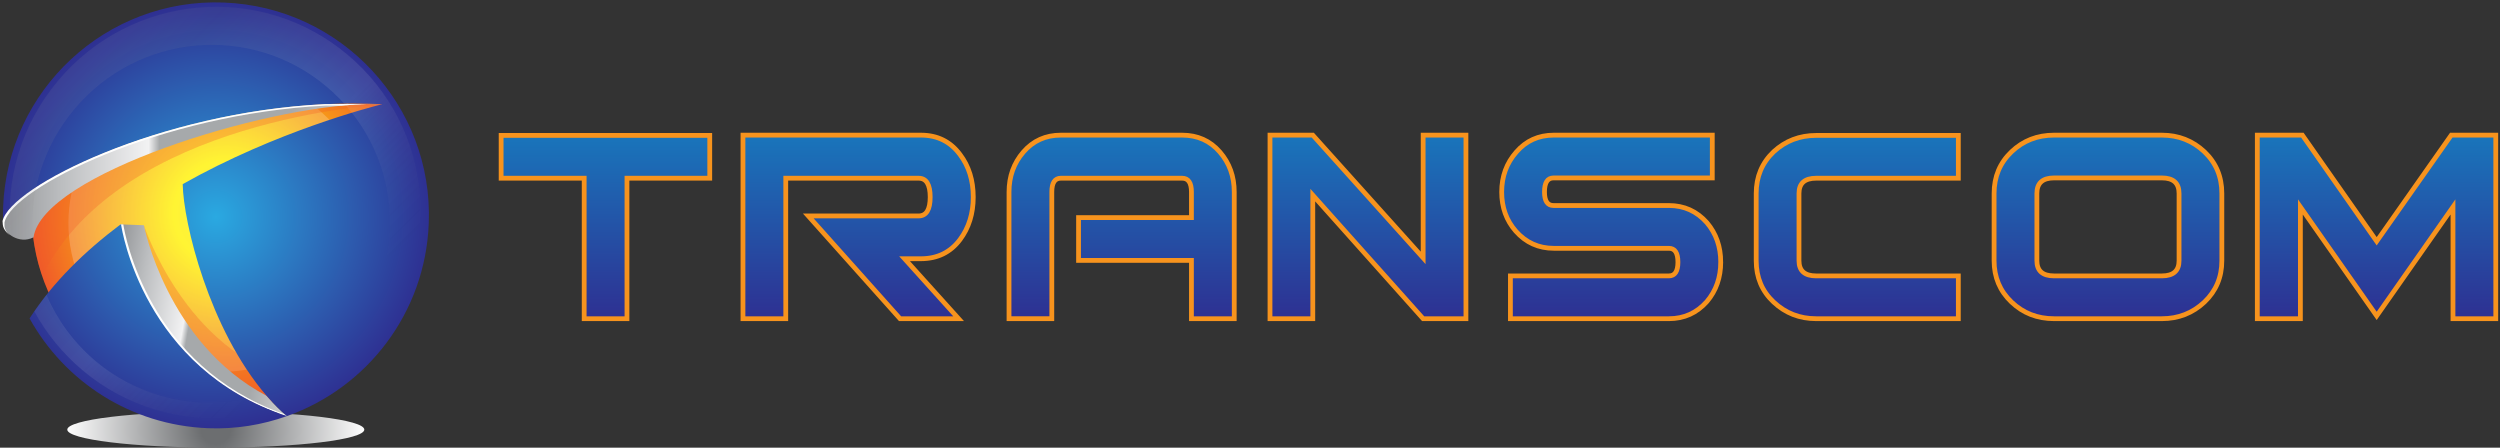
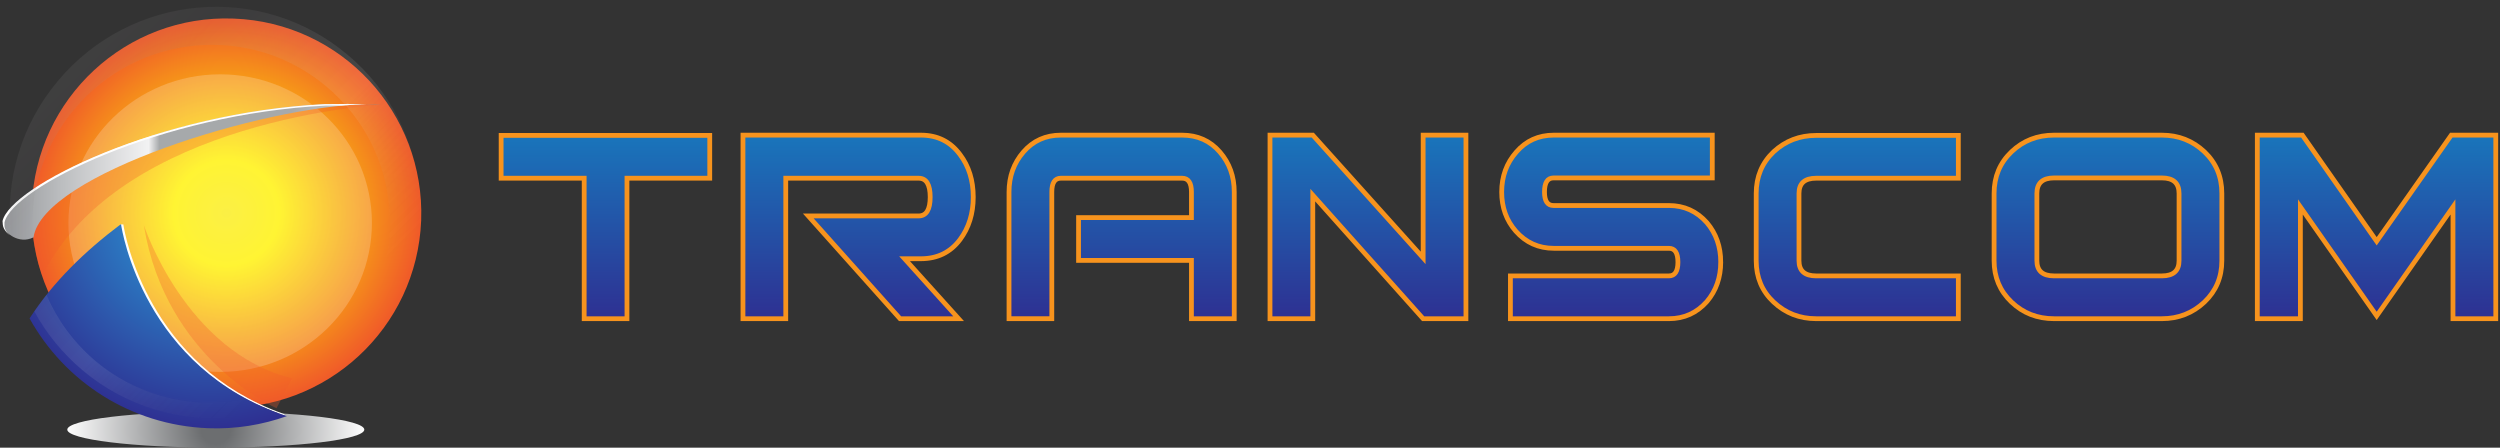
<svg xmlns="http://www.w3.org/2000/svg" version="1.2" viewBox="0 0 888 159" width="888" height="159">
  <rect x="0" y="0" width="888" height="159" fill="#333333" stroke="none" />
  <title>Transcom Solutions Full Color Logo_w Shadow-ai</title>
  <defs>
    <radialGradient id="g1" cx="0" cy="0" r="1" gradientUnits="userSpaceOnUse" gradientTransform="matrix(52.798,0,0,52.798,76.65,152.578)">
      <stop offset=".098" stop-color="#6c6e70" />
      <stop offset="1" stop-color="#fefefe" />
    </radialGradient>
    <linearGradient id="g2" x2="1" gradientUnits="userSpaceOnUse" gradientTransform="matrix(0,-65.171,433.118,0,389.694,113.225)">
      <stop offset="0" stop-color="#2e3092" />
      <stop offset="1" stop-color="#1975bb" />
    </linearGradient>
    <linearGradient id="g3" x2="1" gradientUnits="userSpaceOnUse" gradientTransform="matrix(0,-65.171,262.707,0,747.104,113.225)">
      <stop offset="0" stop-color="#2e3092" />
      <stop offset="1" stop-color="#1975bb" />
    </linearGradient>
    <radialGradient id="g4" cx="0" cy="0" r="1" gradientUnits="userSpaceOnUse" gradientTransform="matrix(69.177,0,0,69.177,80.431,75.683)">
      <stop offset="0" stop-color="#faeb16" />
      <stop offset=".273" stop-color="#fff100" />
      <stop offset="1" stop-color="#f05a29" />
    </radialGradient>
    <linearGradient id="g5" x2="1" gradientUnits="userSpaceOnUse" gradientTransform="matrix(107.724,0,0,105.669,24.346,26.39)">
      <stop offset="0" stop-color="#fefefe" />
      <stop offset="1" stop-color="#fefefe" />
    </linearGradient>
    <linearGradient id="g6" x2="1" gradientUnits="userSpaceOnUse" gradientTransform="matrix(128.862,0,0,48.17,1.207,36.939)">
      <stop offset="0" stop-color="#939598" />
      <stop offset=".157" stop-color="#bbbdbf" />
      <stop offset=".4" stop-color="#f2f2f3" />
      <stop offset=".43" stop-color="#a6a9ab" />
      <stop offset=".794" stop-color="#a6a9ab" />
      <stop offset="1" stop-color="#d1d2d3" />
    </linearGradient>
    <linearGradient id="g7" x2="1" gradientUnits="userSpaceOnUse" gradientTransform="matrix(68.826,12.136,-10.064,57.078,45.066,67.921)">
      <stop offset="0" stop-color="#939598" />
      <stop offset=".157" stop-color="#bbbdbf" />
      <stop offset=".4" stop-color="#f2f2f3" />
      <stop offset=".43" stop-color="#a6a9ab" />
      <stop offset=".794" stop-color="#a6a9ab" />
      <stop offset="1" stop-color="#d1d2d3" />
    </linearGradient>
    <radialGradient id="g8" cx="0" cy="0" r="1" gradientUnits="userSpaceOnUse" gradientTransform="matrix(75.892,0,0,75.892,76.7,76.999)">
      <stop offset="0" stop-color="#2aa9e1" />
      <stop offset="1" stop-color="#2e3092" />
    </radialGradient>
    <radialGradient id="g9" cx="0" cy="0" r="1" gradientUnits="userSpaceOnUse" gradientTransform="matrix(76.716,0,0,76.716,74.408,75.139)">
      <stop offset="0" stop-color="#2aa9e1" />
      <stop offset="1" stop-color="#2e3092" />
    </radialGradient>
    <linearGradient id="g10" x2="1" gradientUnits="userSpaceOnUse" gradientTransform="matrix(146.84,146.84,-147.534,147.534,76.454,-70.635)">
      <stop offset="0" stop-color="#dfdbd7" stop-opacity="1" />
      <stop offset=".264" stop-color="#8a868d" stop-opacity="1" />
      <stop offset=".522" stop-color="#f4f5f5" stop-opacity="1" />
      <stop offset=".766" stop-color="#7f7b7f" stop-opacity="0" />
      <stop offset=".916" stop-color="#a6a9ab" stop-opacity="0" />
      <stop offset="1" stop-color="#d1d2d3" stop-opacity="0" />
    </linearGradient>
  </defs>
  <style>
		.s0 { mix-blend-mode: multiply;fill: url(#g1) } 
		.s1 { fill: url(#g2);stroke: #f7931d;stroke-miterlimit:10;stroke-width: 1.7 } 
		.s2 { fill: url(#g3);stroke: #f7931d;stroke-miterlimit:10;stroke-width: 1.7 } 
		.s3 { fill: url(#g4) } 
		.s4 { fill: #00adee } 
		.s5 { opacity: .2;fill: url(#g5) } 
		.s6 { opacity: .3;fill: #f05a29 } 
		.s7 { fill: url(#g6) } 
		.s8 { fill: url(#g7) } 
		.s9 { fill: #fefefe } 
		.s10 { fill: url(#g8) } 
		.s11 { fill: url(#g9) } 
		.s12 { opacity: .1;fill: url(#g10) } 
	</style>
  <g id="Layer 1">
    <path id="&lt;Path&gt;" class="s0" d="m129.4 152.6c0 3.5-23.6 6.4-52.8 6.4-29.1 0-52.7-2.9-52.7-6.4 0-3.5 23.6-6.4 52.7-6.4 29.2 0 52.8 2.9 52.8 6.4z" />
    <g id="&lt;Group&gt;">
      <path id="&lt;Compound Path&gt;" class="s1" d="m252.1 63.3h-29.4v49.9h-15.2v-49.9h-29.5v-15.2h74.1zm88.4 49.9h-20.8l-32.6-36.5h39.2q4.1 0 4.1-6.7 0-6.7-4.1-6.7h-47.2v49.9h-15.2v-65.2h63.2q8.8 0 13.9 6.9 4.7 6.2 4.7 15.1 0 8.8-4.7 15.1-5.1 6.8-13.9 6.8h-5.8zm97.9 0h-15.2v-20.7h-40.1v-15.2h40.1v-9.1q0-4.9-3.3-4.9h-43.1q-3.2 0-3.2 4.9v45h-15.2v-45q0-8.3 5.1-14.2 5.2-6 13.3-6h43.1q8.2 0 13.4 6 5.1 5.9 5.1 14.2zm82.3 0h-15.2l-39.2-43.9v43.9h-15.2v-65.2h15.2l39.2 43.6v-43.6h15.2zm90.5-20.1q0 8.2-4.9 14-5.4 6.1-13.5 6.1h-56.3v-15.2h56.3q3.2 0 3.2-4.9 0-4.9-3.2-4.9h-40.9q-8.1 0-13.5-6.1-5-5.7-5-13.9 0-8.3 5.2-14.2 5.2-6 13.3-6h56.3v15.2h-56.4q-3.2 0-3.2 5 0 4.8 3.2 4.8h41q8.1 0 13.5 6.1 4.9 5.8 4.9 14z" />
      <path id="&lt;Compound Path&gt;" fill-rule="evenodd" class="s2" d="m695.6 113.2h-50.5q-8.8 0-15.1-5.9-6.2-5.8-6.2-14.7v-23.9q0-8.9 6.2-14.8 6.3-5.8 15.1-5.8h50.5v15.2h-50.5q-6.1 0-6.1 5.4v23.9q0 5.4 6.1 5.4h50.5zm93.6-20.6q0 8.8-6.2 14.7-6.3 5.9-15.1 5.9h-38.3q-8.9 0-15.1-5.9-6.2-5.9-6.2-14.7v-23.9q0-8.9 6.2-14.8 6.2-5.9 15.1-5.9h38.3q8.8 0 15.1 5.9 6.2 5.9 6.2 14.8zm-15.2 0v-23.9q0-5.5-6.1-5.5h-38.3q-6.1 0-6.1 5.5v23.9q0 5.4 6.1 5.4h38.3q6.1 0 6.1-5.4zm112.5 20.6h-15.2v-39.7l-27.1 38.7-27.1-38.7v39.7h-15.3v-65.2h16l26.4 37.7 26.5-37.7h15.8z" />
    </g>
    <g id="&lt;Group&gt;">
      <path id="&lt;Path&gt;" class="s3" d="m149.6 78.3c-1.5 38.2-33.6 67.9-71.8 66.5-38.1-1.4-67.9-33.5-66.5-71.7 1.4-38.2 33.6-68 71.7-66.5 38.2 1.4 68 33.5 66.6 71.7z" />
      <g id="&lt;Group&gt;">
        <path id="&lt;Path&gt;" class="s4" d="m136.3 37.1q-0.2 0-0.9 0c-1.1 0-2.9-0.1-5.3-0.1q2.9-0.1 5.4 0.1 0.4 0 0.8 0z" />
      </g>
      <path id="&lt;Path&gt;" class="s5" d="m132.1 79.2c0 29.2-24.1 52.9-53.9 52.9-29.7 0-53.9-23.7-53.9-52.9 0-29.2 24.2-52.8 53.9-52.8 29.8 0 53.9 23.6 53.9 52.8z" />
      <path id="&lt;Path&gt;" class="s6" d="m136.3 37.1c0 0-93.3 5-121.1 60.6 0 0-2.6-3.9-4.6-21.5 0 0 52.2-40.9 125.7-39.1z" />
      <path id="&lt;Path&gt;" class="s6" d="m51.1 80c0 0 14.8 45.1 52.7 54.4l-5.6 10.6c0 0-39.5-17.4-47.1-65z" />
      <path id="&lt;Path&gt;" class="s7" d="m130.1 37c-36.5 0.7-114.9 24.9-118.2 47.3-5.2 2.6-10.5-1.6-10.7-4.5q0-0.7 0-1.3c2.7-12.3 55.5-38.6 114.3-41.5 5.9-0.1 10.9-0.1 14.6 0z" />
-       <path id="&lt;Path&gt;" class="s8" d="m101.9 147.8q0 0 0 0c-50.9-16.8-58.6-66.1-58.9-68.1l8.1 0.3c0 0 8.1 41.9 43.6 60.6q3.4 3.9 7.2 7.2z" />
      <path id="&lt;Path&gt;" class="s9" d="m43.8 79.7h-1.1c0.3 2 8 51.3 59 68.1q0 0 0 0-0.5-0.4-1-0.8c-48-17-56.3-63.4-56.9-67.3z" />
-       <path id="&lt;Path&gt;" class="s10" d="m152.3 79.3c-1.2 31.9-22 58.5-50.4 68.5q-3.8-3.3-7.2-7.2c-20.4-23.6-29.6-61.6-29.8-75.2 33.3-18.8 67-27.4 70.5-28.3q0 0 0.1 0 0.2-0.1 0.2-0.1c-6.8-0.3-13.6-0.3-20.2 0-58.8 2.9-111.6 29.2-114.3 41.5q-0.1 0.3-0.1 0.7-0.1-2.7 0-5.6c1.6-41.7 36.7-74.3 78.4-72.7 41.8 1.6 74.4 36.7 72.8 78.4z" />
      <path id="&lt;Path&gt;" class="s11" d="m101.9 147.8c-8.7 3.1-18.2 4.7-28 4.3-27.5-1.1-51-16.6-63.4-39 8.3-12.9 19.7-23.9 32.2-33.3q0.1-0.1 0.2-0.1 0 0 0.1-0.1 0 0 0 0.1c0.3 2 8 51.3 58.9 68.1q0 0 0 0z" />
      <path id="&lt;Path&gt;" class="s9" d="m1.6 80.4q0-0.7 0-1.4c2.7-12.3 55.5-38.6 114.3-41.5q3 0 5.6 0 4.5-0.4 8.3-0.5c-3.6-0.1-8.6-0.1-14.6 0-58.7 2.9-111.5 29.2-114.3 41.5q0 0.6 0.1 1.3c0.1 1.2 1 2.7 2.5 3.7-1.1-0.9-1.8-2.1-1.9-3.1z" />
      <path id="&lt;Path&gt;" class="s12" d="m123.4 19.4c-30.8-25.9-76.8-21.7-102.8 9.3-13.3 15.8-18.7 35.5-16.8 54.5 0 0.2 0 0.4 0 0.4 4 2.9 7.8 0.8 7.8 0.8v-0.1c-1.1-15.9 3.7-32.3 14.8-45.5 22.6-27 62.7-30.6 89.5-8.1 26.9 22.5 30.3 62.6 7.7 89.6-22.6 26.9-62.7 30.5-89.6 8-7.8-6.6-13.7-14.7-17.5-23.6l-4.3 5.9c4.2 7.8 10 14.9 17.2 21 30.8 25.8 76.8 21.7 102.8-9.3 26-31 22.1-77.1-8.8-102.9z" />
    </g>
  </g>
</svg>